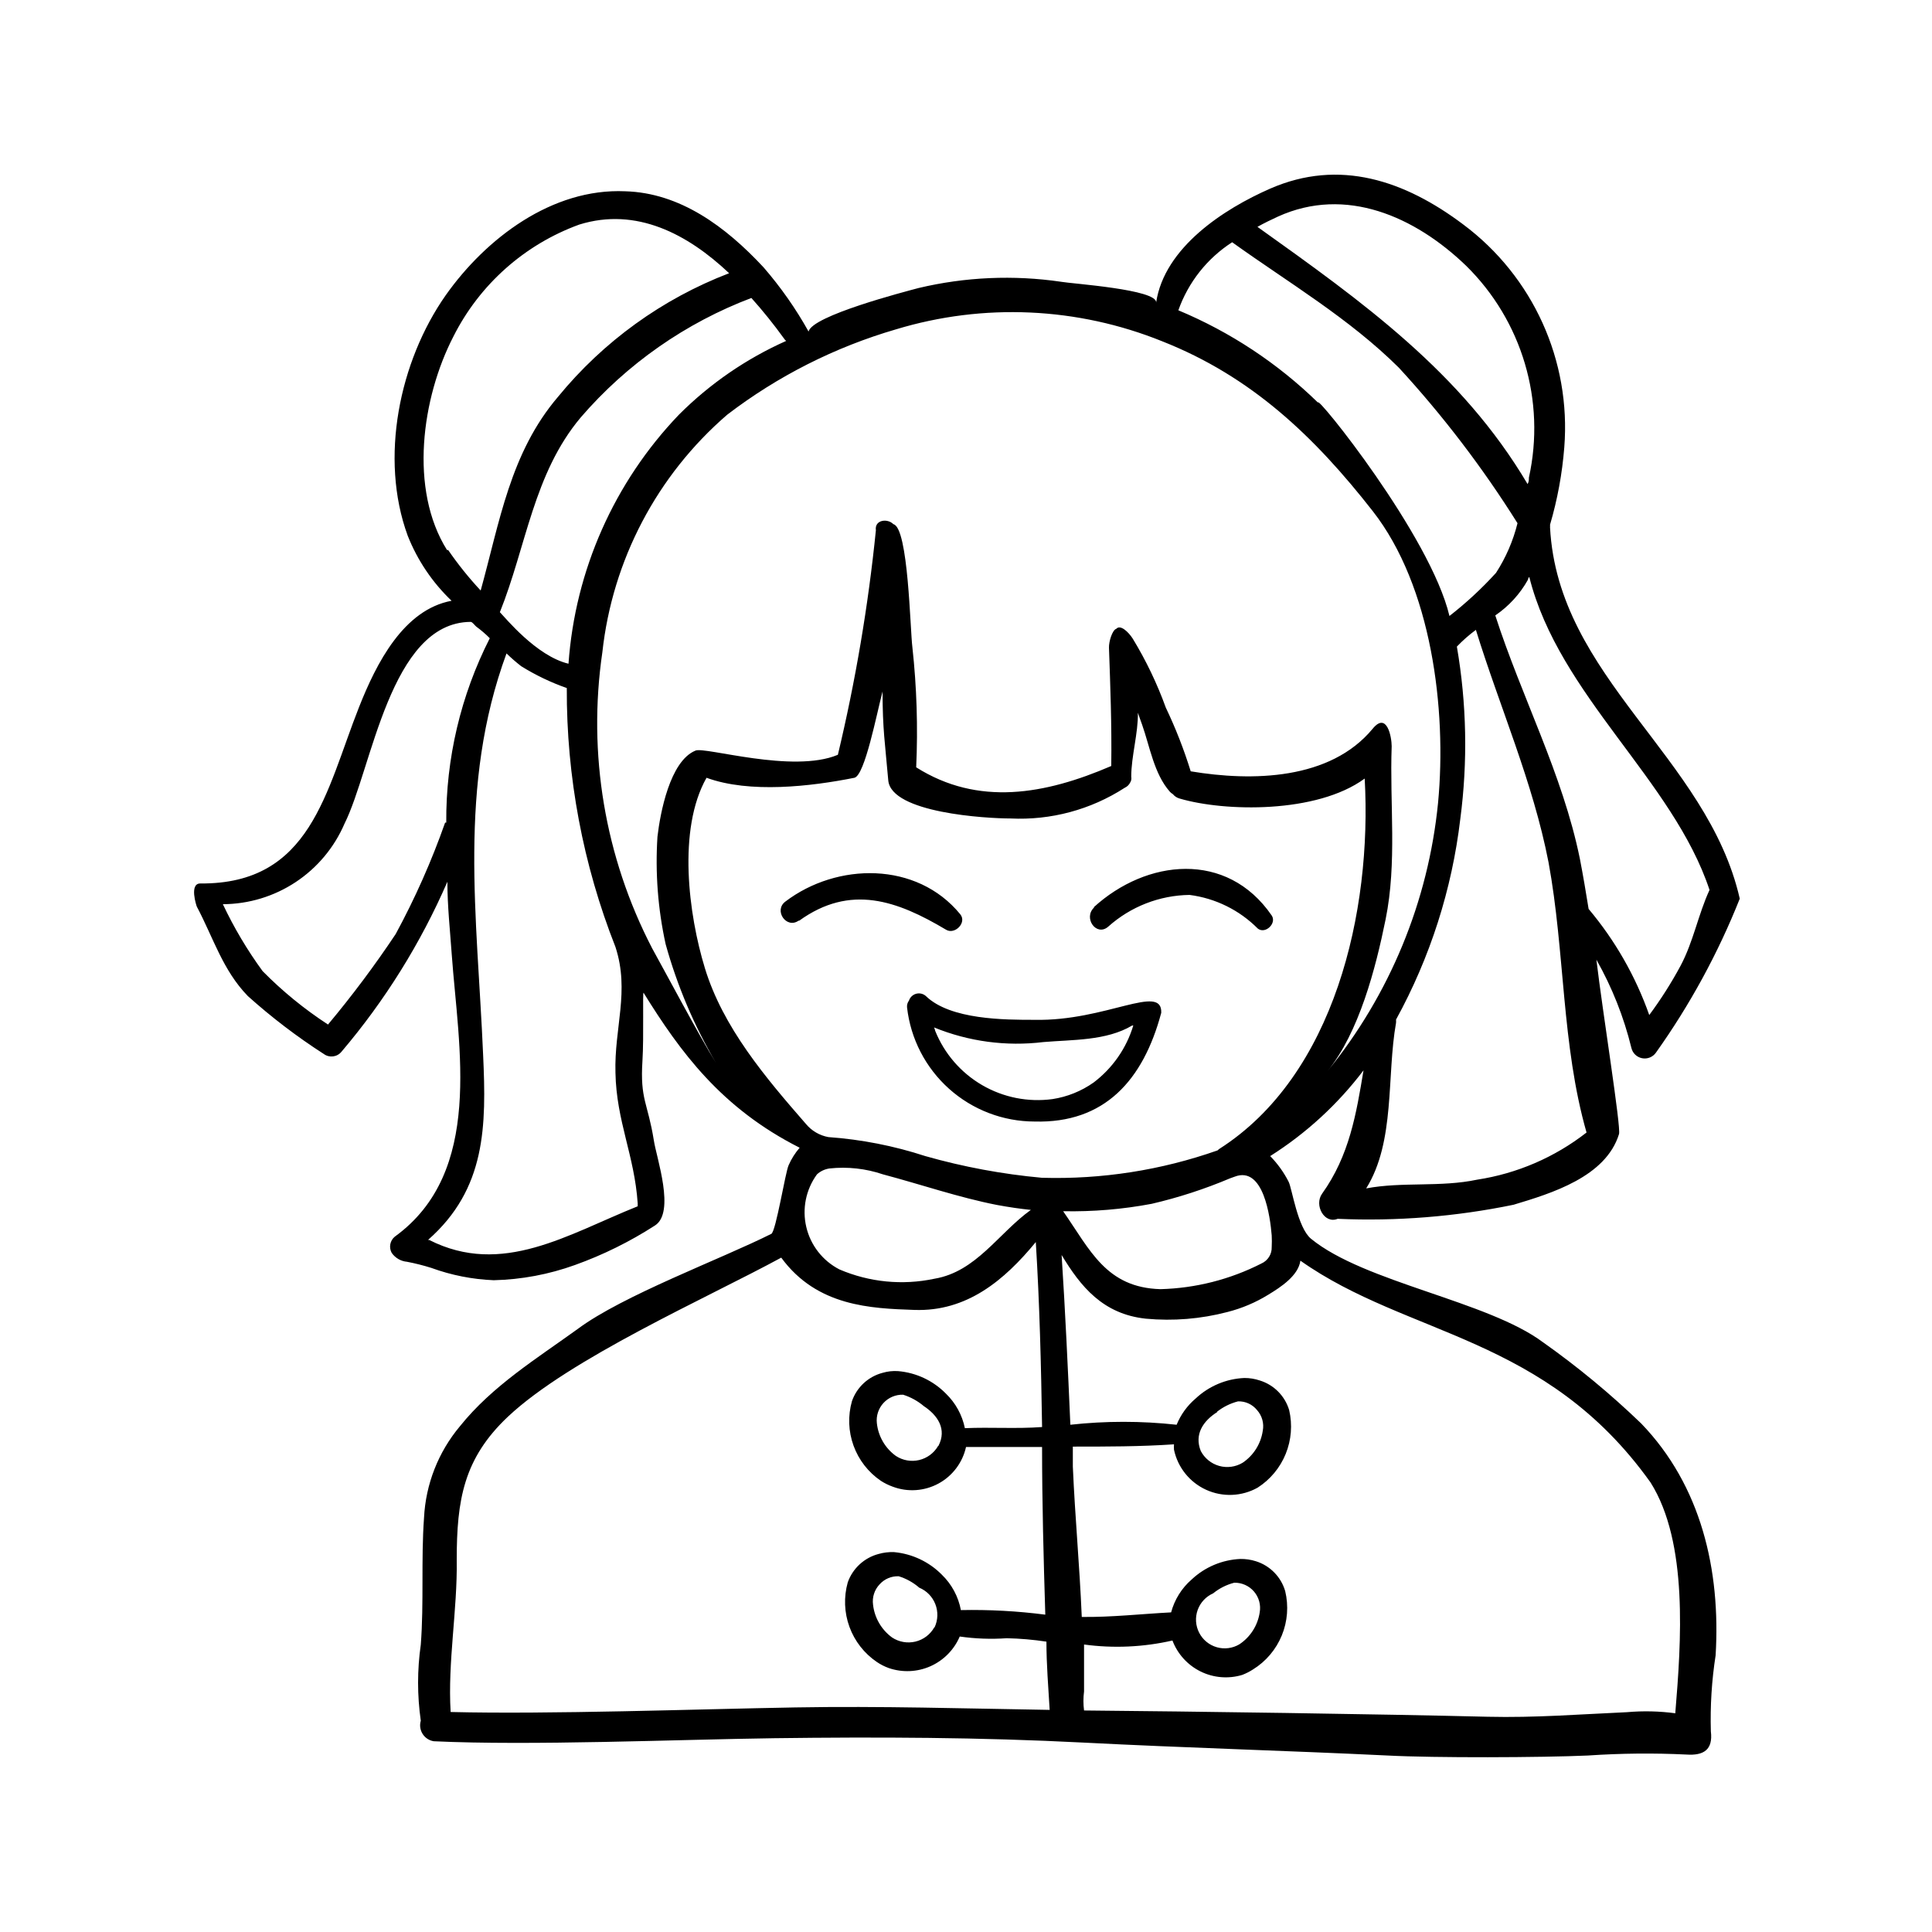
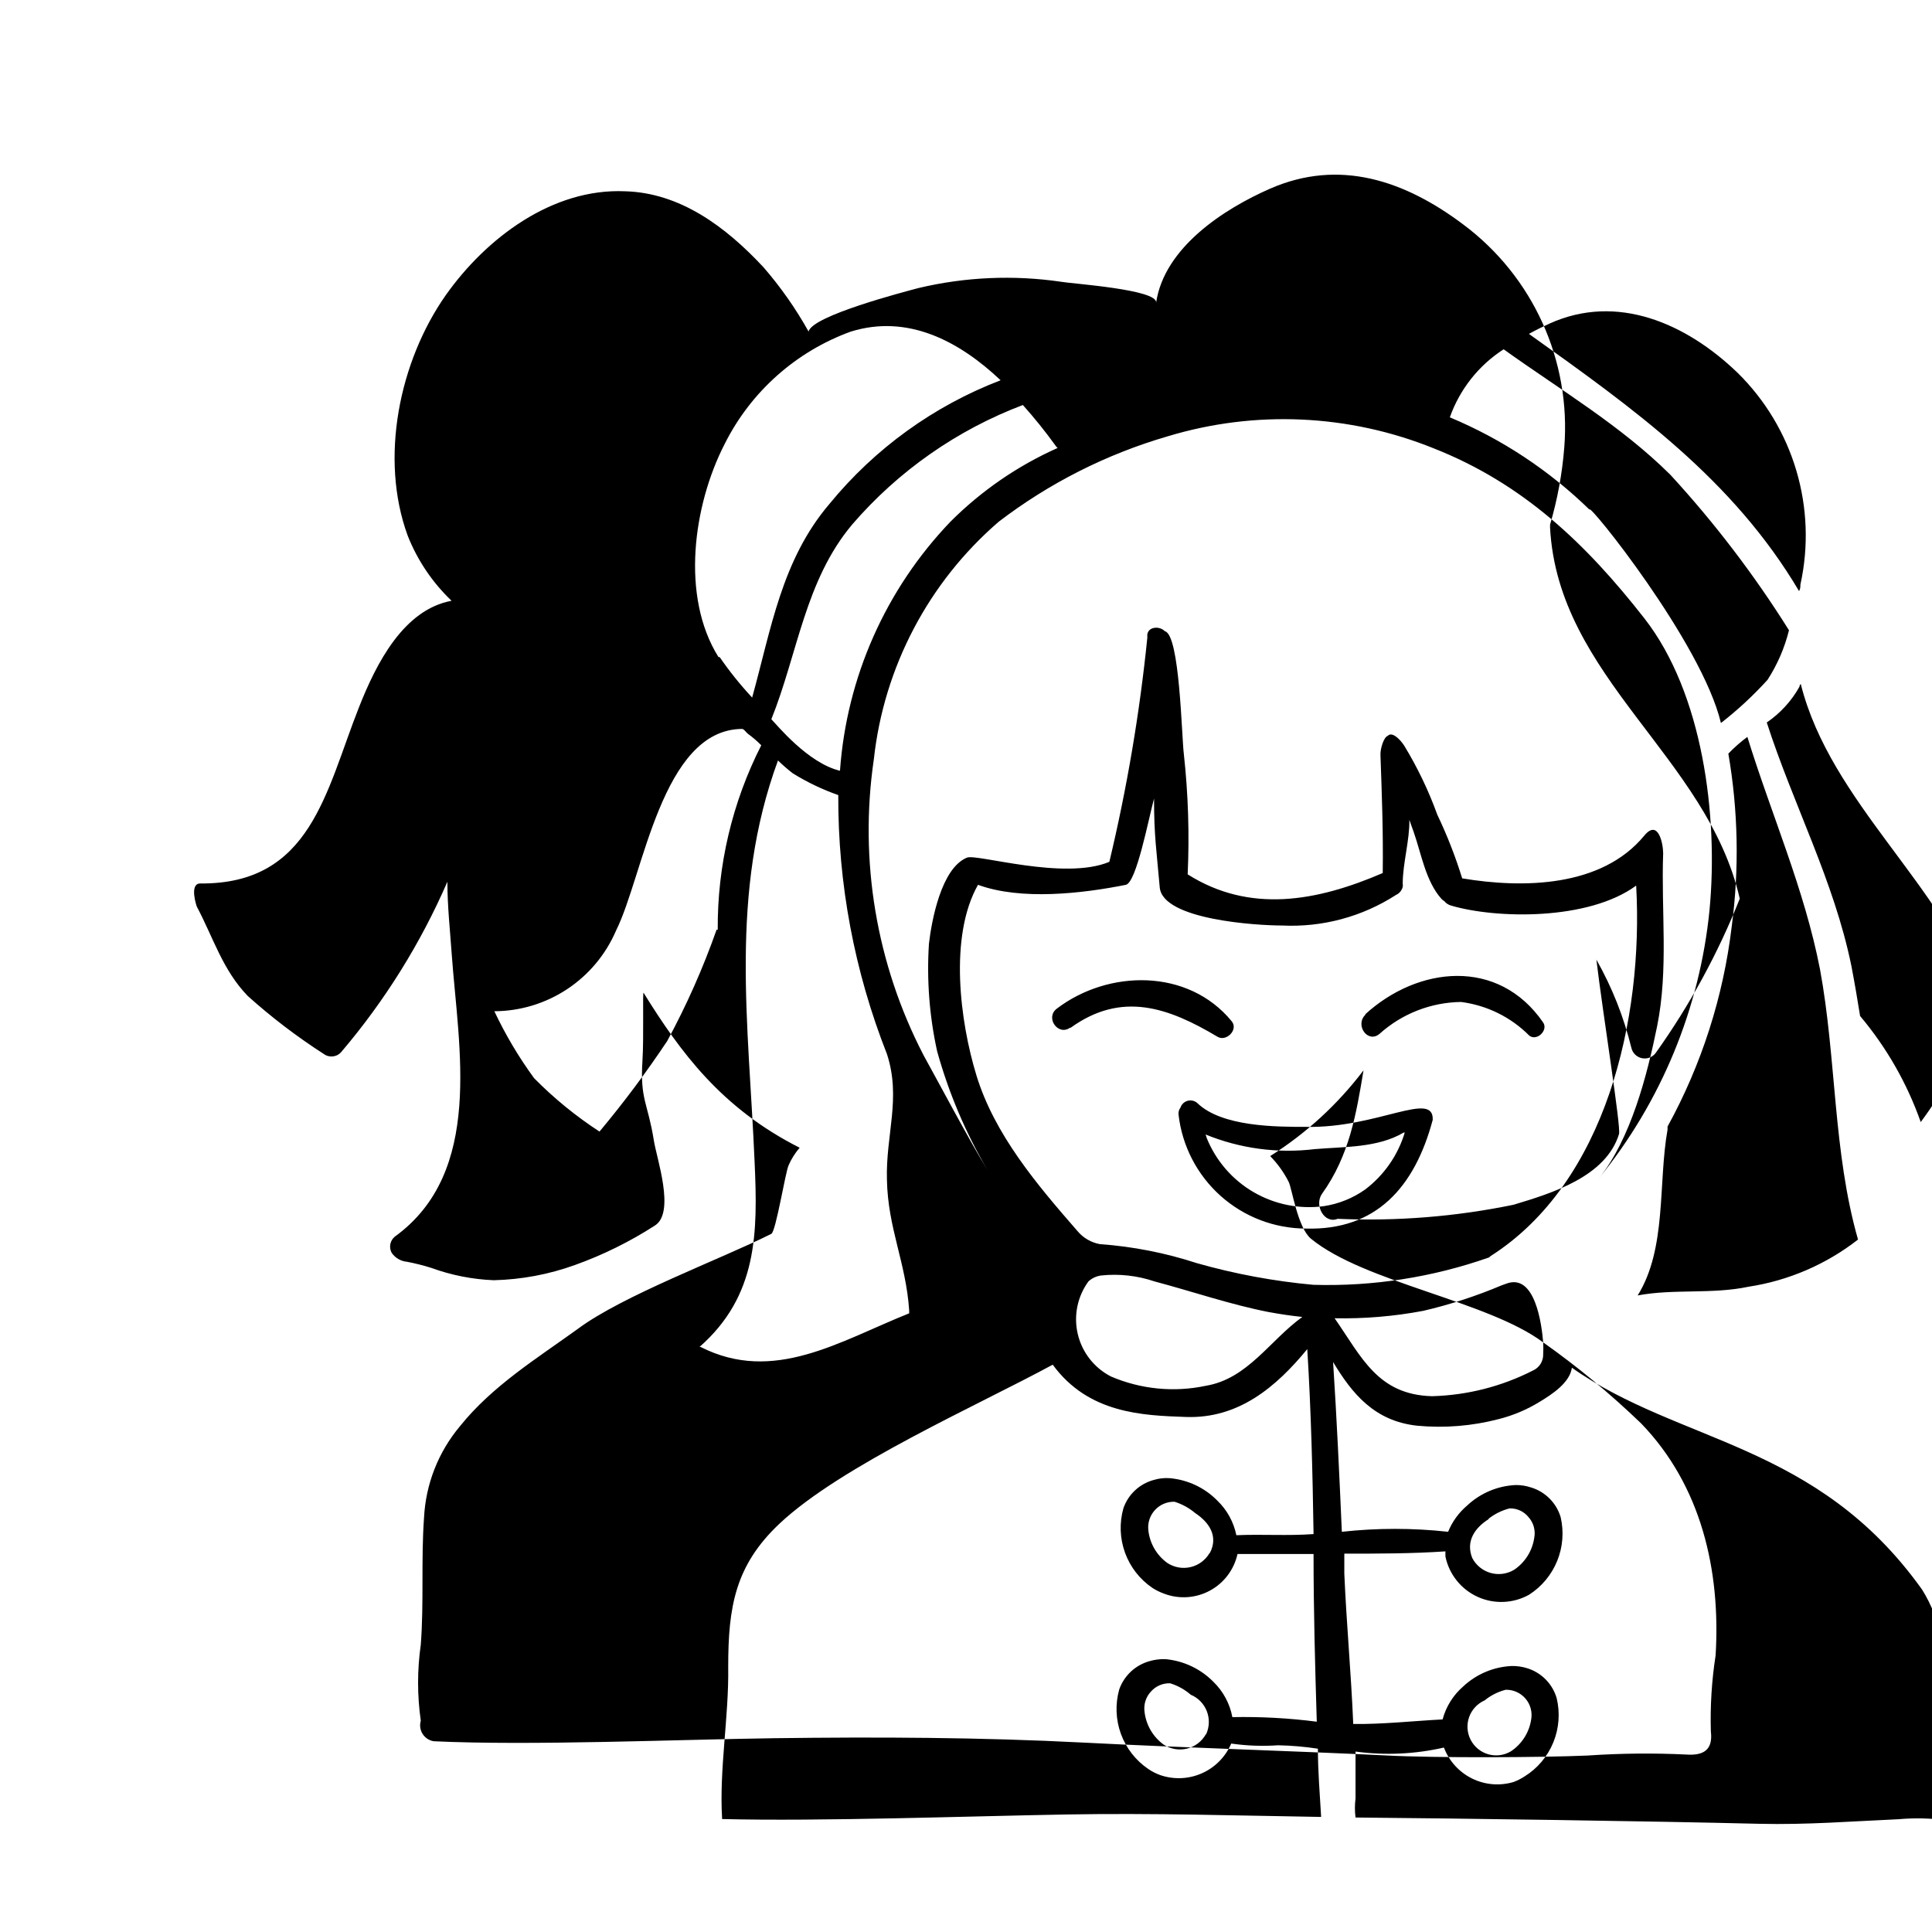
<svg xmlns="http://www.w3.org/2000/svg" fill="#000000" width="800px" height="800px" version="1.1" viewBox="144 144 512 512">
-   <path d="m552.96 499.75c-14.66-10.984-47.359-15.871-61.516-27.457-3.578-2.922-5.039-13.352-5.945-15.113v-0.004c-1.273-2.5-2.922-4.797-4.887-6.801 9.539-6.031 17.918-13.727 24.734-22.723-1.914 11.488-3.727 22.57-10.984 32.695-2.168 3.023 0.605 8.113 4.133 6.648v0.004c15.629 0.684 31.281-0.57 46.602-3.727 10.078-3.023 24.484-7.406 27.961-18.742 0.555-1.863-4.332-32.195-5.996-46.199h0.004c4.152 7.328 7.269 15.195 9.27 23.375 0.324 1.395 1.438 2.465 2.84 2.734 1.406 0.273 2.836-0.305 3.66-1.473 9.016-12.664 16.477-26.363 22.219-40.809-8.566-37.586-48.215-58.543-50.281-98.445 0.027-0.219 0.027-0.438 0-0.656 1.965-6.684 3.231-13.555 3.777-20.504 1.82-22.969-8.281-45.266-26.75-59.047-15.52-11.688-32.852-17.531-51.188-9.52-12.191 5.34-28.062 15.566-30.23 30.23 0.504-3.527-22.52-5.039-25.191-5.543v-0.004c-12.586-1.844-25.41-1.281-37.785 1.664-3.777 1.008-28.266 7.356-29.121 11.539-3.383-6.074-7.383-11.777-11.938-17.031-10.078-10.832-22.168-19.75-36.676-20.152-19.348-0.855-36.879 12.445-47.559 27.559-12.293 17.531-17.582 43.176-10.078 63.68v0.004c2.578 6.535 6.551 12.43 11.637 17.277-12.695 2.367-19.902 16.473-24.535 28.215-8.816 22.27-12.695 46.953-42.066 46.703-2.973 0-1.008 5.945-0.906 6.144 4.383 8.262 6.852 16.828 13.504 23.68h-0.004c6.297 5.652 13.035 10.793 20.152 15.367 1.473 1.082 3.535 0.812 4.684-0.605 11.516-13.551 20.973-28.727 28.062-45.039 0 6.449 0.707 12.898 1.16 19.348 1.762 24.535 8.566 57.586-15.113 74.715-1.262 1.051-1.598 2.844-0.809 4.281 0.941 1.359 2.438 2.227 4.082 2.367 2.16 0.414 4.297 0.953 6.398 1.613 5.32 1.941 10.914 3.047 16.574 3.273 7.34-0.176 14.605-1.539 21.512-4.031 7.449-2.672 14.562-6.188 21.211-10.477 5.441-3.477 0.402-17.887-0.301-22.52-1.613-10.078-3.68-10.781-3.023-21.109 0.402-6.449 0-18.391 0.301-18.035 9.723 15.668 20.605 30.582 41.363 41.059-1.203 1.387-2.191 2.949-2.922 4.633-0.855 1.762-3.375 17.582-4.586 18.188-13.352 6.699-39.297 16.273-51.289 25.191-10.883 7.859-22.672 15.113-31.234 25.797-5.738 6.836-9.082 15.363-9.52 24.281-0.805 11.184 0 22.371-0.855 33.605-0.957 6.684-0.957 13.469 0 20.152-0.352 1.18-0.176 2.453 0.48 3.496 0.656 1.039 1.73 1.75 2.945 1.945 25.695 1.211 64.539-0.453 90.281-0.805 27.355-0.352 54.512-0.25 81.867 1.16s53.656 2.117 80.609 3.426c12.445 0.656 40.758 0.555 53.203 0v-0.004c8.672-0.586 17.367-0.672 26.047-0.25 4.484 0.301 7.055-1.211 6.449-6.144v-0.004c-0.195-6.742 0.227-13.488 1.262-20.152 1.359-22.57-3.828-44.988-19.75-61.465-8.098-7.797-16.77-14.973-25.945-21.461zm-71.945-28.367c0.055 1.043 0.055 2.086 0 3.125 0.059 1.863-1.02 3.574-2.723 4.332-8.297 4.231-17.438 6.555-26.75 6.801-14.41-0.402-18.641-10.379-25.797-20.656 7.875 0.156 15.742-0.504 23.477-1.965 7.102-1.652 14.043-3.914 20.758-6.75l1.258-0.453c7.609-2.871 9.375 10.68 9.777 15.566zm54.461-14.762c-9.773 2.066-19.801 0.504-29.422 2.316 7.758-12.445 5.391-29.773 7.91-43.883v0.004c0.023-0.285 0.023-0.57 0-0.855 9.039-16.461 14.82-34.508 17.027-53.152 2.004-15.191 1.699-30.598-0.906-45.695 1.551-1.621 3.234-3.102 5.039-4.434 6.348 20.555 15.113 40.305 19.246 61.566 4.383 23.73 3.426 48.367 10.078 71.641h-0.004c-8.43 6.574-18.402 10.875-28.969 12.492zm61.566-76.777c-3.023 6.551-4.281 13.754-7.707 20.152-2.438 4.523-5.199 8.867-8.266 12.996-3.617-10.262-9.062-19.789-16.07-28.113-0.707-4.434-1.461-8.867-2.316-13.301-4.586-22.469-15.418-42.773-22.418-64.488l-0.004 0.004c3.59-2.441 6.555-5.684 8.668-9.473 0 0 0-0.453 0.352-0.707 7.859 31.34 38.09 53.758 47.762 82.93zm-114.37-178.45c17.984-8.16 36.324 0 49.828 13v-0.004c14.867 14.602 21.172 35.828 16.676 56.176 0 0.555 0 1.109-0.352 1.715-17.531-29.625-43.781-48.316-71.59-68.164 1.812-1.012 3.676-1.918 5.438-2.723zm-12.141 6.801c15.113 10.832 30.984 20.152 44.184 33.25 11.719 12.746 22.242 26.543 31.438 41.211-1.156 4.668-3.082 9.113-5.691 13.152-3.781 4.156-7.91 7.984-12.344 11.434-5.039-21.312-35.57-59.098-34.812-56.527-10.688-10.426-23.254-18.734-37.031-24.484 2.625-7.426 7.641-13.77 14.258-18.035zm-127.46 14.711c3.098 3.453 6.004 7.07 8.719 10.832 0.145 0.234 0.332 0.438 0.555 0.605-10.59 4.719-20.223 11.344-28.418 19.547-17.16 17.906-27.516 41.258-29.27 66-8.516-2.016-16.828-12.293-18.188-13.652 7.004-17.434 8.918-36.727 21.41-51.59v-0.004c12.242-14.207 27.848-25.117 45.395-31.738zm-80.609 66.855c-10.078-16.07-6.699-40.305 1.664-56.527 6.926-13.812 18.879-24.449 33.402-29.727 15.113-4.684 28.719 2.519 39.699 12.898-17.703 6.793-33.328 18.078-45.34 32.746-12.695 14.863-15.469 33.199-20.504 51.34h-0.004c-3.133-3.359-6.012-6.945-8.613-10.73zm-0.504 72.246c-3.578 10.172-7.957 20.043-13.098 29.523-5.539 8.312-11.527 16.32-17.934 23.98-6.269-4.082-12.082-8.828-17.332-14.156-4.066-5.562-7.594-11.5-10.531-17.734 6.871-0.031 13.586-2.07 19.312-5.867 5.727-3.793 10.223-9.18 12.934-15.496 7.305-14.609 12.043-53.305 33.402-53.453 0.504 0 1.109 0.957 1.512 1.258v0.004c1.27 0.926 2.469 1.953 3.574 3.07-7.695 15.133-11.652 31.895-11.535 48.871zm-4.535 110.59c15.418-13.551 15.469-30.23 14.609-49.02-1.562-36.777-6.75-71.188 6.195-106.41h0.004c1.234 1.195 2.527 2.32 3.879 3.375 3.809 2.367 7.863 4.312 12.094 5.793-0.094 23.484 4.281 46.773 12.898 68.621 3.828 11.738-0.352 21.41 0 33.352 0.25 12.848 5.039 21.867 5.894 34.613v0.754c-18.492 7.406-35.922 18.742-55.27 8.918zm59.352-77.387c-12.484-24.09-17.082-51.496-13.148-78.34 2.664-24.426 14.496-46.93 33.098-62.977 13.387-10.242 28.559-17.91 44.738-22.621 23.188-7.023 48.074-5.902 70.535 3.172 23.629 9.32 40.305 25.191 55.82 45.039 15.516 19.852 19.648 52.395 17.281 77.285v0.004c-2.586 26.098-12.801 50.855-29.371 71.188 8.465-10.379 12.848-27.406 15.469-40.305 3.074-15.113 1.059-30.582 1.613-45.898 0-2.418-1.258-9.27-5.039-4.637-11.234 13.602-31.941 14.008-48.215 11.285l-0.004 0.004c-1.785-5.781-3.992-11.422-6.598-16.879-2.305-6.375-5.242-12.5-8.766-18.289-1.16-1.812-3.273-3.777-4.332-2.621-1.109 0.352-2.016 3.426-1.965 5.039 0.352 10.078 0.754 20.152 0.605 31.336-17.531 7.559-35.266 10.73-51.691 0.352l-0.004 0.004c0.484-10.609 0.148-21.238-1.004-31.793-0.605-4.637-1.059-31.738-5.039-32.648-1.562-1.613-5.039-1.16-4.637 1.613-2.027 20.039-5.394 39.914-10.074 59.5-11.941 5.039-35.266-2.215-37.734-1.109-6.801 2.769-9.371 16.676-10.078 22.824-0.613 9.543 0.113 19.125 2.168 28.465 3.059 11.035 7.547 21.621 13.348 31.488-4.684-7.606-13.398-24.031-16.977-30.48zm14.008 5.289c-4.281-14.008-7.305-36.676 0.453-50.383 11.438 4.18 27.609 2.316 39.195 0 2.769-0.656 5.894-16.977 7.457-22.871 0 10.078 0.656 13.652 1.512 23.578 0.805 8.613 25.945 10.078 32.395 10.078 10.676 0.523 21.246-2.312 30.227-8.109 0.664-0.293 1.199-0.809 1.512-1.461 0.121-0.203 0.203-0.426 0.254-0.656 0.051-0.285 0.051-0.574 0-0.855 0-5.391 1.863-11.539 1.762-16.93 0.352 1.059 0.754 2.117 1.109 3.125 2.066 5.844 3.176 13.047 7.356 17.785 0.23 0.258 0.504 0.48 0.805 0.652 0.453 0.562 1.07 0.965 1.766 1.16 11.941 3.527 36.375 4.031 49.07-5.289 1.965 35.266-7.961 78.695-38.594 98.191l-0.402 0.352c-14.941 5.258-30.719 7.719-46.551 7.254-10.453-0.953-20.789-2.875-30.883-5.742-8.328-2.723-16.957-4.414-25.695-5.039-2.328-0.422-4.434-1.652-5.945-3.477-10.68-12.242-22.016-25.59-26.805-41.359zm86.402 64.137c-8.613 6.195-14.461 16.375-25.543 18.238-8.453 1.801-17.25 0.938-25.191-2.469-4.426-2.281-7.633-6.383-8.773-11.227-1.145-4.844-0.109-9.945 2.828-13.965 0.926-0.844 2.086-1.387 3.324-1.562 4.777-0.512 9.609 0.02 14.156 1.562 10.078 2.672 20.152 6.144 30.23 8.113 3.273 0.605 6.098 1.008 8.969 1.309zm-62.523 131.85c-25.996 0.453-65.191 1.863-91.238 1.211-0.805-13.301 1.812-26.953 1.613-40.305 0-15.871 1.812-26.852 13.551-37.938 16.426-15.469 52.699-31.438 72.449-42.168 9.473 12.949 23.781 13.453 35.266 13.855 13.906 0.504 23.879-7.859 32.195-17.984 1.008 16.324 1.41 32.648 1.664 49.02-6.852 0.504-13.602 0-20.453 0.301l-0.008-0.004c-0.711-3.492-2.469-6.691-5.039-9.168-3.371-3.426-7.856-5.535-12.645-5.945-1.391-0.098-2.793 0.055-4.129 0.453-3.789 0.996-6.828 3.809-8.113 7.508-1.102 3.879-0.953 8.004 0.422 11.793 1.375 3.789 3.906 7.047 7.238 9.316 0.992 0.641 2.059 1.164 3.172 1.562 3.965 1.488 8.379 1.18 12.102-0.84 3.719-2.019 6.383-5.555 7.297-9.691h20.152c0 14.812 0.402 29.625 0.855 44.438-7.418-0.957-14.895-1.359-22.371-1.211-0.668-3.57-2.426-6.844-5.035-9.371-3.379-3.422-7.859-5.543-12.648-5.992-1.41-0.059-2.824 0.113-4.18 0.504-3.773 1.016-6.805 3.82-8.113 7.504-1.094 3.883-0.941 8.012 0.445 11.801 1.383 3.789 3.926 7.047 7.266 9.309 0.984 0.668 2.051 1.211 3.172 1.613 3.609 1.234 7.555 1.059 11.039-0.492s6.254-4.363 7.754-7.871c4.121 0.59 8.293 0.742 12.445 0.453 3.523 0.074 7.043 0.379 10.527 0.906 0 6.047 0.504 12.043 0.855 18.086-22.164-0.352-44.836-1.055-67.508-0.652zm37.938-69.273c-1.098 1.875-2.914 3.219-5.031 3.715-2.113 0.496-4.34 0.102-6.156-1.094-2.832-2.043-4.664-5.195-5.035-8.668-0.223-1.957 0.418-3.914 1.754-5.363 1.332-1.449 3.231-2.25 5.199-2.191 2.012 0.633 3.879 1.66 5.488 3.019 3.731 2.469 6.148 6.148 3.879 10.531zm-1.008 48.062c-1.078 1.898-2.891 3.262-5.012 3.769-2.121 0.504-4.359 0.105-6.176-1.098-2.812-2.059-4.641-5.203-5.035-8.668-0.277-1.988 0.371-3.992 1.762-5.441 1.285-1.414 3.129-2.191 5.039-2.113 2.004 0.617 3.856 1.648 5.441 3.023 1.957 0.816 3.496 2.394 4.266 4.371 0.77 1.977 0.703 4.18-0.184 6.106zm196.48 22.773c-4.273-0.582-8.602-0.684-12.898-0.305-12.445 0.555-24.383 1.512-36.93 1.211-28.766-0.707-78.191-1.41-106.96-1.664-0.219-1.672-0.219-3.363 0-5.035v-12.445c7.809 1.059 15.746 0.699 23.426-1.059 1.355 3.578 4.019 6.508 7.449 8.203 3.434 1.691 7.379 2.019 11.043 0.914 1.004-0.383 1.969-0.875 2.871-1.461 3.422-2.121 6.086-5.273 7.617-9 1.527-3.727 1.84-7.84 0.898-11.754-1.102-3.769-4.016-6.738-7.762-7.91-1.336-0.422-2.731-0.629-4.129-0.605-4.812 0.215-9.387 2.144-12.898 5.441-2.644 2.297-4.539 5.332-5.441 8.715-7.758 0.402-15.871 1.309-23.68 1.211-0.605-14.156-1.762-26.047-2.367-39.852v-5.289c8.918 0 17.887 0 26.801-0.605h0.004c-0.027 0.469-0.027 0.941 0 1.41 0.988 4.703 4.156 8.656 8.535 10.645 4.375 1.988 9.434 1.777 13.629-0.57 3.348-2.141 5.945-5.269 7.445-8.949 1.496-3.68 1.816-7.734 0.918-11.605-1.125-3.762-4.055-6.711-7.809-7.859-1.316-0.438-2.691-0.66-4.078-0.652-4.812 0.211-9.387 2.144-12.898 5.438-2.215 1.879-3.945 4.266-5.039 6.953-9.359-1.031-18.805-1.031-28.164 0-0.656-15.113-1.359-30.23-2.316-44.988 5.039 8.363 10.934 15.668 22.32 16.879 7.25 0.676 14.566 0.078 21.613-1.766 3.82-0.969 7.473-2.512 10.832-4.586 3.324-2.016 7.961-5.039 8.516-9.02 28.516 20.152 64.891 19.699 92.801 58.793 10.023 15.926 8.109 42.273 6.547 61.117zm-122.58-31.793c1.641-1.332 3.547-2.293 5.594-2.82 2.008-0.043 3.926 0.812 5.234 2.332 1.309 1.523 1.863 3.551 1.516 5.527-0.516 3.457-2.477 6.535-5.391 8.465-1.801 1.07-3.969 1.352-5.984 0.773-2.016-0.578-3.703-1.965-4.664-3.832-0.961-1.863-1.109-4.043-0.41-6.019 0.703-1.977 2.188-3.578 4.106-4.426zm1.008-48.113c1.652-1.301 3.559-2.246 5.594-2.769 1.949-0.062 3.816 0.793 5.039 2.316 1.336 1.492 1.895 3.527 1.512 5.492-0.508 3.449-2.445 6.523-5.34 8.465-1.871 1.121-4.121 1.422-6.219 0.832-2.098-0.594-3.859-2.023-4.867-3.957-1.762-4.383 0.605-7.961 4.383-10.328zm-110.84-130.18c-3.223 2.316-6.699-2.672-3.527-5.039 13.652-10.379 34.812-10.73 46.352 3.375 1.812 2.215-1.461 5.492-3.777 4.082-12.945-7.707-25.34-12.191-38.941-2.367zm78.191-3.527c13.957-12.746 35.266-15.113 47.156 2.168 1.41 2.066-1.664 5.039-3.68 3.477h0.004c-4.871-4.902-11.234-8.039-18.086-8.918-7.969 0.105-15.629 3.094-21.562 8.414-3.125 2.719-6.699-2.316-3.727-5.09zm-48.969 24.738c-0.391 0.52-0.57 1.168-0.504 1.812 0.941 8.312 4.906 15.984 11.141 21.559 6.234 5.578 14.305 8.664 22.668 8.672 18.488 0.504 28.766-10.883 33.555-28.816 0.301-7.91-14.711 2.266-33.555 1.863-7.91 0-22.32 0-28.816-6.297l-0.004-0.004c-0.695-0.625-1.664-0.852-2.57-0.609-0.902 0.242-1.625 0.93-1.914 1.82zm35.621 10.984c7.656-0.656 16.676-0.301 23.527-4.383h0.301c-1.816 6.027-5.504 11.32-10.527 15.113-3.238 2.281-6.965 3.785-10.883 4.383-6.457 0.875-13.016-0.43-18.648-3.707-5.629-3.277-10.008-8.336-12.438-14.379-0.062-0.316-0.164-0.621-0.301-0.906 9.164 3.746 19.141 5.082 28.969 3.879z" />
+   <path d="m552.96 499.75c-14.66-10.984-47.359-15.871-61.516-27.457-3.578-2.922-5.039-13.352-5.945-15.113v-0.004c-1.273-2.5-2.922-4.797-4.887-6.801 9.539-6.031 17.918-13.727 24.734-22.723-1.914 11.488-3.727 22.57-10.984 32.695-2.168 3.023 0.605 8.113 4.133 6.648v0.004c15.629 0.684 31.281-0.57 46.602-3.727 10.078-3.023 24.484-7.406 27.961-18.742 0.555-1.863-4.332-32.195-5.996-46.199h0.004c4.152 7.328 7.269 15.195 9.27 23.375 0.324 1.395 1.438 2.465 2.84 2.734 1.406 0.273 2.836-0.305 3.66-1.473 9.016-12.664 16.477-26.363 22.219-40.809-8.566-37.586-48.215-58.543-50.281-98.445 0.027-0.219 0.027-0.438 0-0.656 1.965-6.684 3.231-13.555 3.777-20.504 1.82-22.969-8.281-45.266-26.75-59.047-15.52-11.688-32.852-17.531-51.188-9.52-12.191 5.34-28.062 15.566-30.23 30.23 0.504-3.527-22.52-5.039-25.191-5.543v-0.004c-12.586-1.844-25.41-1.281-37.785 1.664-3.777 1.008-28.266 7.356-29.121 11.539-3.383-6.074-7.383-11.777-11.938-17.031-10.078-10.832-22.168-19.75-36.676-20.152-19.348-0.855-36.879 12.445-47.559 27.559-12.293 17.531-17.582 43.176-10.078 63.68v0.004c2.578 6.535 6.551 12.43 11.637 17.277-12.695 2.367-19.902 16.473-24.535 28.215-8.816 22.27-12.695 46.953-42.066 46.703-2.973 0-1.008 5.945-0.906 6.144 4.383 8.262 6.852 16.828 13.504 23.68h-0.004c6.297 5.652 13.035 10.793 20.152 15.367 1.473 1.082 3.535 0.812 4.684-0.605 11.516-13.551 20.973-28.727 28.062-45.039 0 6.449 0.707 12.898 1.16 19.348 1.762 24.535 8.566 57.586-15.113 74.715-1.262 1.051-1.598 2.844-0.809 4.281 0.941 1.359 2.438 2.227 4.082 2.367 2.16 0.414 4.297 0.953 6.398 1.613 5.32 1.941 10.914 3.047 16.574 3.273 7.34-0.176 14.605-1.539 21.512-4.031 7.449-2.672 14.562-6.188 21.211-10.477 5.441-3.477 0.402-17.887-0.301-22.52-1.613-10.078-3.68-10.781-3.023-21.109 0.402-6.449 0-18.391 0.301-18.035 9.723 15.668 20.605 30.582 41.363 41.059-1.203 1.387-2.191 2.949-2.922 4.633-0.855 1.762-3.375 17.582-4.586 18.188-13.352 6.699-39.297 16.273-51.289 25.191-10.883 7.859-22.672 15.113-31.234 25.797-5.738 6.836-9.082 15.363-9.52 24.281-0.805 11.184 0 22.371-0.855 33.605-0.957 6.684-0.957 13.469 0 20.152-0.352 1.18-0.176 2.453 0.48 3.496 0.656 1.039 1.73 1.75 2.945 1.945 25.695 1.211 64.539-0.453 90.281-0.805 27.355-0.352 54.512-0.25 81.867 1.16s53.656 2.117 80.609 3.426c12.445 0.656 40.758 0.555 53.203 0v-0.004c8.672-0.586 17.367-0.672 26.047-0.25 4.484 0.301 7.055-1.211 6.449-6.144v-0.004c-0.195-6.742 0.227-13.488 1.262-20.152 1.359-22.57-3.828-44.988-19.75-61.465-8.098-7.797-16.77-14.973-25.945-21.461zc0.055 1.043 0.055 2.086 0 3.125 0.059 1.863-1.02 3.574-2.723 4.332-8.297 4.231-17.438 6.555-26.75 6.801-14.41-0.402-18.641-10.379-25.797-20.656 7.875 0.156 15.742-0.504 23.477-1.965 7.102-1.652 14.043-3.914 20.758-6.75l1.258-0.453c7.609-2.871 9.375 10.68 9.777 15.566zm54.461-14.762c-9.773 2.066-19.801 0.504-29.422 2.316 7.758-12.445 5.391-29.773 7.91-43.883v0.004c0.023-0.285 0.023-0.57 0-0.855 9.039-16.461 14.82-34.508 17.027-53.152 2.004-15.191 1.699-30.598-0.906-45.695 1.551-1.621 3.234-3.102 5.039-4.434 6.348 20.555 15.113 40.305 19.246 61.566 4.383 23.73 3.426 48.367 10.078 71.641h-0.004c-8.43 6.574-18.402 10.875-28.969 12.492zm61.566-76.777c-3.023 6.551-4.281 13.754-7.707 20.152-2.438 4.523-5.199 8.867-8.266 12.996-3.617-10.262-9.062-19.789-16.07-28.113-0.707-4.434-1.461-8.867-2.316-13.301-4.586-22.469-15.418-42.773-22.418-64.488l-0.004 0.004c3.59-2.441 6.555-5.684 8.668-9.473 0 0 0-0.453 0.352-0.707 7.859 31.34 38.09 53.758 47.762 82.93zm-114.37-178.45c17.984-8.16 36.324 0 49.828 13v-0.004c14.867 14.602 21.172 35.828 16.676 56.176 0 0.555 0 1.109-0.352 1.715-17.531-29.625-43.781-48.316-71.59-68.164 1.812-1.012 3.676-1.918 5.438-2.723zm-12.141 6.801c15.113 10.832 30.984 20.152 44.184 33.25 11.719 12.746 22.242 26.543 31.438 41.211-1.156 4.668-3.082 9.113-5.691 13.152-3.781 4.156-7.91 7.984-12.344 11.434-5.039-21.312-35.57-59.098-34.812-56.527-10.688-10.426-23.254-18.734-37.031-24.484 2.625-7.426 7.641-13.77 14.258-18.035zm-127.46 14.711c3.098 3.453 6.004 7.07 8.719 10.832 0.145 0.234 0.332 0.438 0.555 0.605-10.59 4.719-20.223 11.344-28.418 19.547-17.16 17.906-27.516 41.258-29.27 66-8.516-2.016-16.828-12.293-18.188-13.652 7.004-17.434 8.918-36.727 21.41-51.59v-0.004c12.242-14.207 27.848-25.117 45.395-31.738zm-80.609 66.855c-10.078-16.07-6.699-40.305 1.664-56.527 6.926-13.812 18.879-24.449 33.402-29.727 15.113-4.684 28.719 2.519 39.699 12.898-17.703 6.793-33.328 18.078-45.34 32.746-12.695 14.863-15.469 33.199-20.504 51.34h-0.004c-3.133-3.359-6.012-6.945-8.613-10.73zm-0.504 72.246c-3.578 10.172-7.957 20.043-13.098 29.523-5.539 8.312-11.527 16.32-17.934 23.98-6.269-4.082-12.082-8.828-17.332-14.156-4.066-5.562-7.594-11.5-10.531-17.734 6.871-0.031 13.586-2.07 19.312-5.867 5.727-3.793 10.223-9.18 12.934-15.496 7.305-14.609 12.043-53.305 33.402-53.453 0.504 0 1.109 0.957 1.512 1.258v0.004c1.27 0.926 2.469 1.953 3.574 3.07-7.695 15.133-11.652 31.895-11.535 48.871zm-4.535 110.59c15.418-13.551 15.469-30.23 14.609-49.02-1.562-36.777-6.75-71.188 6.195-106.41h0.004c1.234 1.195 2.527 2.32 3.879 3.375 3.809 2.367 7.863 4.312 12.094 5.793-0.094 23.484 4.281 46.773 12.898 68.621 3.828 11.738-0.352 21.41 0 33.352 0.25 12.848 5.039 21.867 5.894 34.613v0.754c-18.492 7.406-35.922 18.742-55.27 8.918zm59.352-77.387c-12.484-24.09-17.082-51.496-13.148-78.34 2.664-24.426 14.496-46.93 33.098-62.977 13.387-10.242 28.559-17.91 44.738-22.621 23.188-7.023 48.074-5.902 70.535 3.172 23.629 9.32 40.305 25.191 55.82 45.039 15.516 19.852 19.648 52.395 17.281 77.285v0.004c-2.586 26.098-12.801 50.855-29.371 71.188 8.465-10.379 12.848-27.406 15.469-40.305 3.074-15.113 1.059-30.582 1.613-45.898 0-2.418-1.258-9.27-5.039-4.637-11.234 13.602-31.941 14.008-48.215 11.285l-0.004 0.004c-1.785-5.781-3.992-11.422-6.598-16.879-2.305-6.375-5.242-12.5-8.766-18.289-1.16-1.812-3.273-3.777-4.332-2.621-1.109 0.352-2.016 3.426-1.965 5.039 0.352 10.078 0.754 20.152 0.605 31.336-17.531 7.559-35.266 10.73-51.691 0.352l-0.004 0.004c0.484-10.609 0.148-21.238-1.004-31.793-0.605-4.637-1.059-31.738-5.039-32.648-1.562-1.613-5.039-1.16-4.637 1.613-2.027 20.039-5.394 39.914-10.074 59.5-11.941 5.039-35.266-2.215-37.734-1.109-6.801 2.769-9.371 16.676-10.078 22.824-0.613 9.543 0.113 19.125 2.168 28.465 3.059 11.035 7.547 21.621 13.348 31.488-4.684-7.606-13.398-24.031-16.977-30.48zm14.008 5.289c-4.281-14.008-7.305-36.676 0.453-50.383 11.438 4.18 27.609 2.316 39.195 0 2.769-0.656 5.894-16.977 7.457-22.871 0 10.078 0.656 13.652 1.512 23.578 0.805 8.613 25.945 10.078 32.395 10.078 10.676 0.523 21.246-2.312 30.227-8.109 0.664-0.293 1.199-0.809 1.512-1.461 0.121-0.203 0.203-0.426 0.254-0.656 0.051-0.285 0.051-0.574 0-0.855 0-5.391 1.863-11.539 1.762-16.93 0.352 1.059 0.754 2.117 1.109 3.125 2.066 5.844 3.176 13.047 7.356 17.785 0.23 0.258 0.504 0.48 0.805 0.652 0.453 0.562 1.07 0.965 1.766 1.16 11.941 3.527 36.375 4.031 49.07-5.289 1.965 35.266-7.961 78.695-38.594 98.191l-0.402 0.352c-14.941 5.258-30.719 7.719-46.551 7.254-10.453-0.953-20.789-2.875-30.883-5.742-8.328-2.723-16.957-4.414-25.695-5.039-2.328-0.422-4.434-1.652-5.945-3.477-10.68-12.242-22.016-25.59-26.805-41.359zm86.402 64.137c-8.613 6.195-14.461 16.375-25.543 18.238-8.453 1.801-17.25 0.938-25.191-2.469-4.426-2.281-7.633-6.383-8.773-11.227-1.145-4.844-0.109-9.945 2.828-13.965 0.926-0.844 2.086-1.387 3.324-1.562 4.777-0.512 9.609 0.02 14.156 1.562 10.078 2.672 20.152 6.144 30.23 8.113 3.273 0.605 6.098 1.008 8.969 1.309zm-62.523 131.85c-25.996 0.453-65.191 1.863-91.238 1.211-0.805-13.301 1.812-26.953 1.613-40.305 0-15.871 1.812-26.852 13.551-37.938 16.426-15.469 52.699-31.438 72.449-42.168 9.473 12.949 23.781 13.453 35.266 13.855 13.906 0.504 23.879-7.859 32.195-17.984 1.008 16.324 1.41 32.648 1.664 49.02-6.852 0.504-13.602 0-20.453 0.301l-0.008-0.004c-0.711-3.492-2.469-6.691-5.039-9.168-3.371-3.426-7.856-5.535-12.645-5.945-1.391-0.098-2.793 0.055-4.129 0.453-3.789 0.996-6.828 3.809-8.113 7.508-1.102 3.879-0.953 8.004 0.422 11.793 1.375 3.789 3.906 7.047 7.238 9.316 0.992 0.641 2.059 1.164 3.172 1.562 3.965 1.488 8.379 1.18 12.102-0.84 3.719-2.019 6.383-5.555 7.297-9.691h20.152c0 14.812 0.402 29.625 0.855 44.438-7.418-0.957-14.895-1.359-22.371-1.211-0.668-3.57-2.426-6.844-5.035-9.371-3.379-3.422-7.859-5.543-12.648-5.992-1.41-0.059-2.824 0.113-4.18 0.504-3.773 1.016-6.805 3.82-8.113 7.504-1.094 3.883-0.941 8.012 0.445 11.801 1.383 3.789 3.926 7.047 7.266 9.309 0.984 0.668 2.051 1.211 3.172 1.613 3.609 1.234 7.555 1.059 11.039-0.492s6.254-4.363 7.754-7.871c4.121 0.59 8.293 0.742 12.445 0.453 3.523 0.074 7.043 0.379 10.527 0.906 0 6.047 0.504 12.043 0.855 18.086-22.164-0.352-44.836-1.055-67.508-0.652zm37.938-69.273c-1.098 1.875-2.914 3.219-5.031 3.715-2.113 0.496-4.34 0.102-6.156-1.094-2.832-2.043-4.664-5.195-5.035-8.668-0.223-1.957 0.418-3.914 1.754-5.363 1.332-1.449 3.231-2.25 5.199-2.191 2.012 0.633 3.879 1.66 5.488 3.019 3.731 2.469 6.148 6.148 3.879 10.531zm-1.008 48.062c-1.078 1.898-2.891 3.262-5.012 3.769-2.121 0.504-4.359 0.105-6.176-1.098-2.812-2.059-4.641-5.203-5.035-8.668-0.277-1.988 0.371-3.992 1.762-5.441 1.285-1.414 3.129-2.191 5.039-2.113 2.004 0.617 3.856 1.648 5.441 3.023 1.957 0.816 3.496 2.394 4.266 4.371 0.77 1.977 0.703 4.18-0.184 6.106zm196.48 22.773c-4.273-0.582-8.602-0.684-12.898-0.305-12.445 0.555-24.383 1.512-36.93 1.211-28.766-0.707-78.191-1.41-106.96-1.664-0.219-1.672-0.219-3.363 0-5.035v-12.445c7.809 1.059 15.746 0.699 23.426-1.059 1.355 3.578 4.019 6.508 7.449 8.203 3.434 1.691 7.379 2.019 11.043 0.914 1.004-0.383 1.969-0.875 2.871-1.461 3.422-2.121 6.086-5.273 7.617-9 1.527-3.727 1.84-7.84 0.898-11.754-1.102-3.769-4.016-6.738-7.762-7.91-1.336-0.422-2.731-0.629-4.129-0.605-4.812 0.215-9.387 2.144-12.898 5.441-2.644 2.297-4.539 5.332-5.441 8.715-7.758 0.402-15.871 1.309-23.68 1.211-0.605-14.156-1.762-26.047-2.367-39.852v-5.289c8.918 0 17.887 0 26.801-0.605h0.004c-0.027 0.469-0.027 0.941 0 1.41 0.988 4.703 4.156 8.656 8.535 10.645 4.375 1.988 9.434 1.777 13.629-0.57 3.348-2.141 5.945-5.269 7.445-8.949 1.496-3.68 1.816-7.734 0.918-11.605-1.125-3.762-4.055-6.711-7.809-7.859-1.316-0.438-2.691-0.66-4.078-0.652-4.812 0.211-9.387 2.144-12.898 5.438-2.215 1.879-3.945 4.266-5.039 6.953-9.359-1.031-18.805-1.031-28.164 0-0.656-15.113-1.359-30.23-2.316-44.988 5.039 8.363 10.934 15.668 22.32 16.879 7.25 0.676 14.566 0.078 21.613-1.766 3.82-0.969 7.473-2.512 10.832-4.586 3.324-2.016 7.961-5.039 8.516-9.02 28.516 20.152 64.891 19.699 92.801 58.793 10.023 15.926 8.109 42.273 6.547 61.117zm-122.58-31.793c1.641-1.332 3.547-2.293 5.594-2.82 2.008-0.043 3.926 0.812 5.234 2.332 1.309 1.523 1.863 3.551 1.516 5.527-0.516 3.457-2.477 6.535-5.391 8.465-1.801 1.07-3.969 1.352-5.984 0.773-2.016-0.578-3.703-1.965-4.664-3.832-0.961-1.863-1.109-4.043-0.41-6.019 0.703-1.977 2.188-3.578 4.106-4.426zm1.008-48.113c1.652-1.301 3.559-2.246 5.594-2.769 1.949-0.062 3.816 0.793 5.039 2.316 1.336 1.492 1.895 3.527 1.512 5.492-0.508 3.449-2.445 6.523-5.34 8.465-1.871 1.121-4.121 1.422-6.219 0.832-2.098-0.594-3.859-2.023-4.867-3.957-1.762-4.383 0.605-7.961 4.383-10.328zm-110.84-130.18c-3.223 2.316-6.699-2.672-3.527-5.039 13.652-10.379 34.812-10.73 46.352 3.375 1.812 2.215-1.461 5.492-3.777 4.082-12.945-7.707-25.34-12.191-38.941-2.367zm78.191-3.527c13.957-12.746 35.266-15.113 47.156 2.168 1.41 2.066-1.664 5.039-3.68 3.477h0.004c-4.871-4.902-11.234-8.039-18.086-8.918-7.969 0.105-15.629 3.094-21.562 8.414-3.125 2.719-6.699-2.316-3.727-5.09zm-48.969 24.738c-0.391 0.52-0.57 1.168-0.504 1.812 0.941 8.312 4.906 15.984 11.141 21.559 6.234 5.578 14.305 8.664 22.668 8.672 18.488 0.504 28.766-10.883 33.555-28.816 0.301-7.91-14.711 2.266-33.555 1.863-7.91 0-22.32 0-28.816-6.297l-0.004-0.004c-0.695-0.625-1.664-0.852-2.57-0.609-0.902 0.242-1.625 0.93-1.914 1.82zm35.621 10.984c7.656-0.656 16.676-0.301 23.527-4.383h0.301c-1.816 6.027-5.504 11.32-10.527 15.113-3.238 2.281-6.965 3.785-10.883 4.383-6.457 0.875-13.016-0.43-18.648-3.707-5.629-3.277-10.008-8.336-12.438-14.379-0.062-0.316-0.164-0.621-0.301-0.906 9.164 3.746 19.141 5.082 28.969 3.879z" />
</svg>